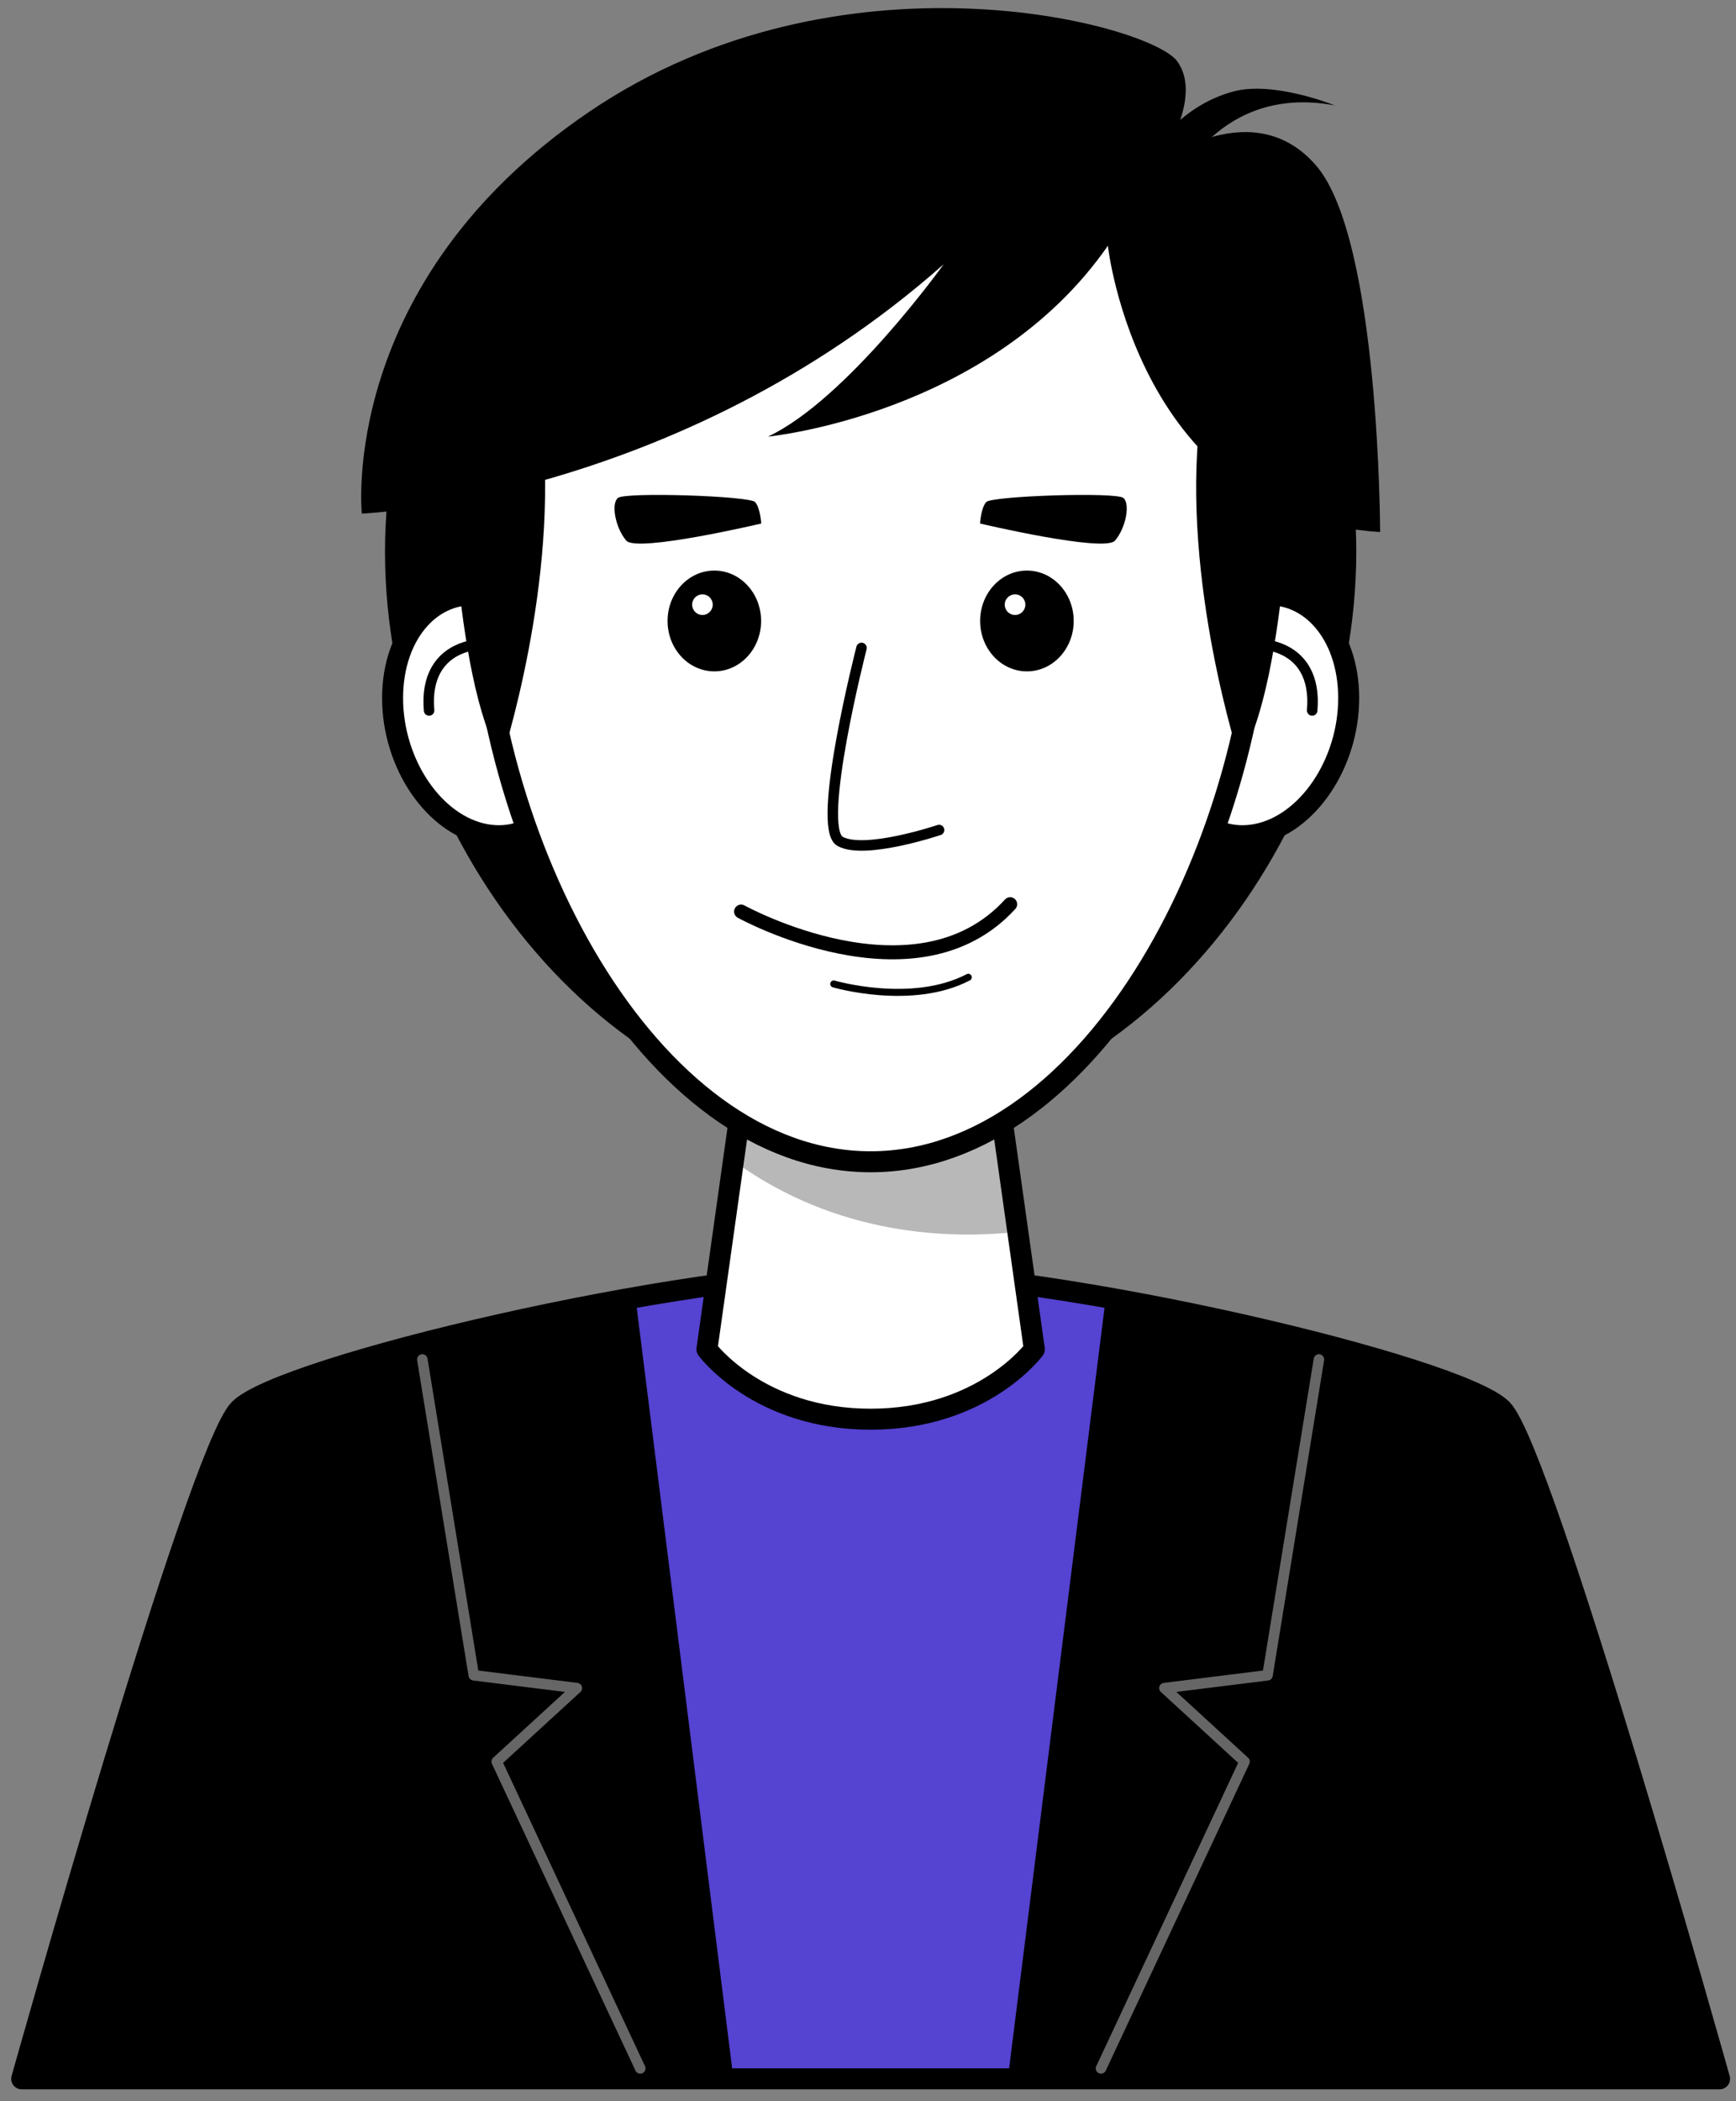
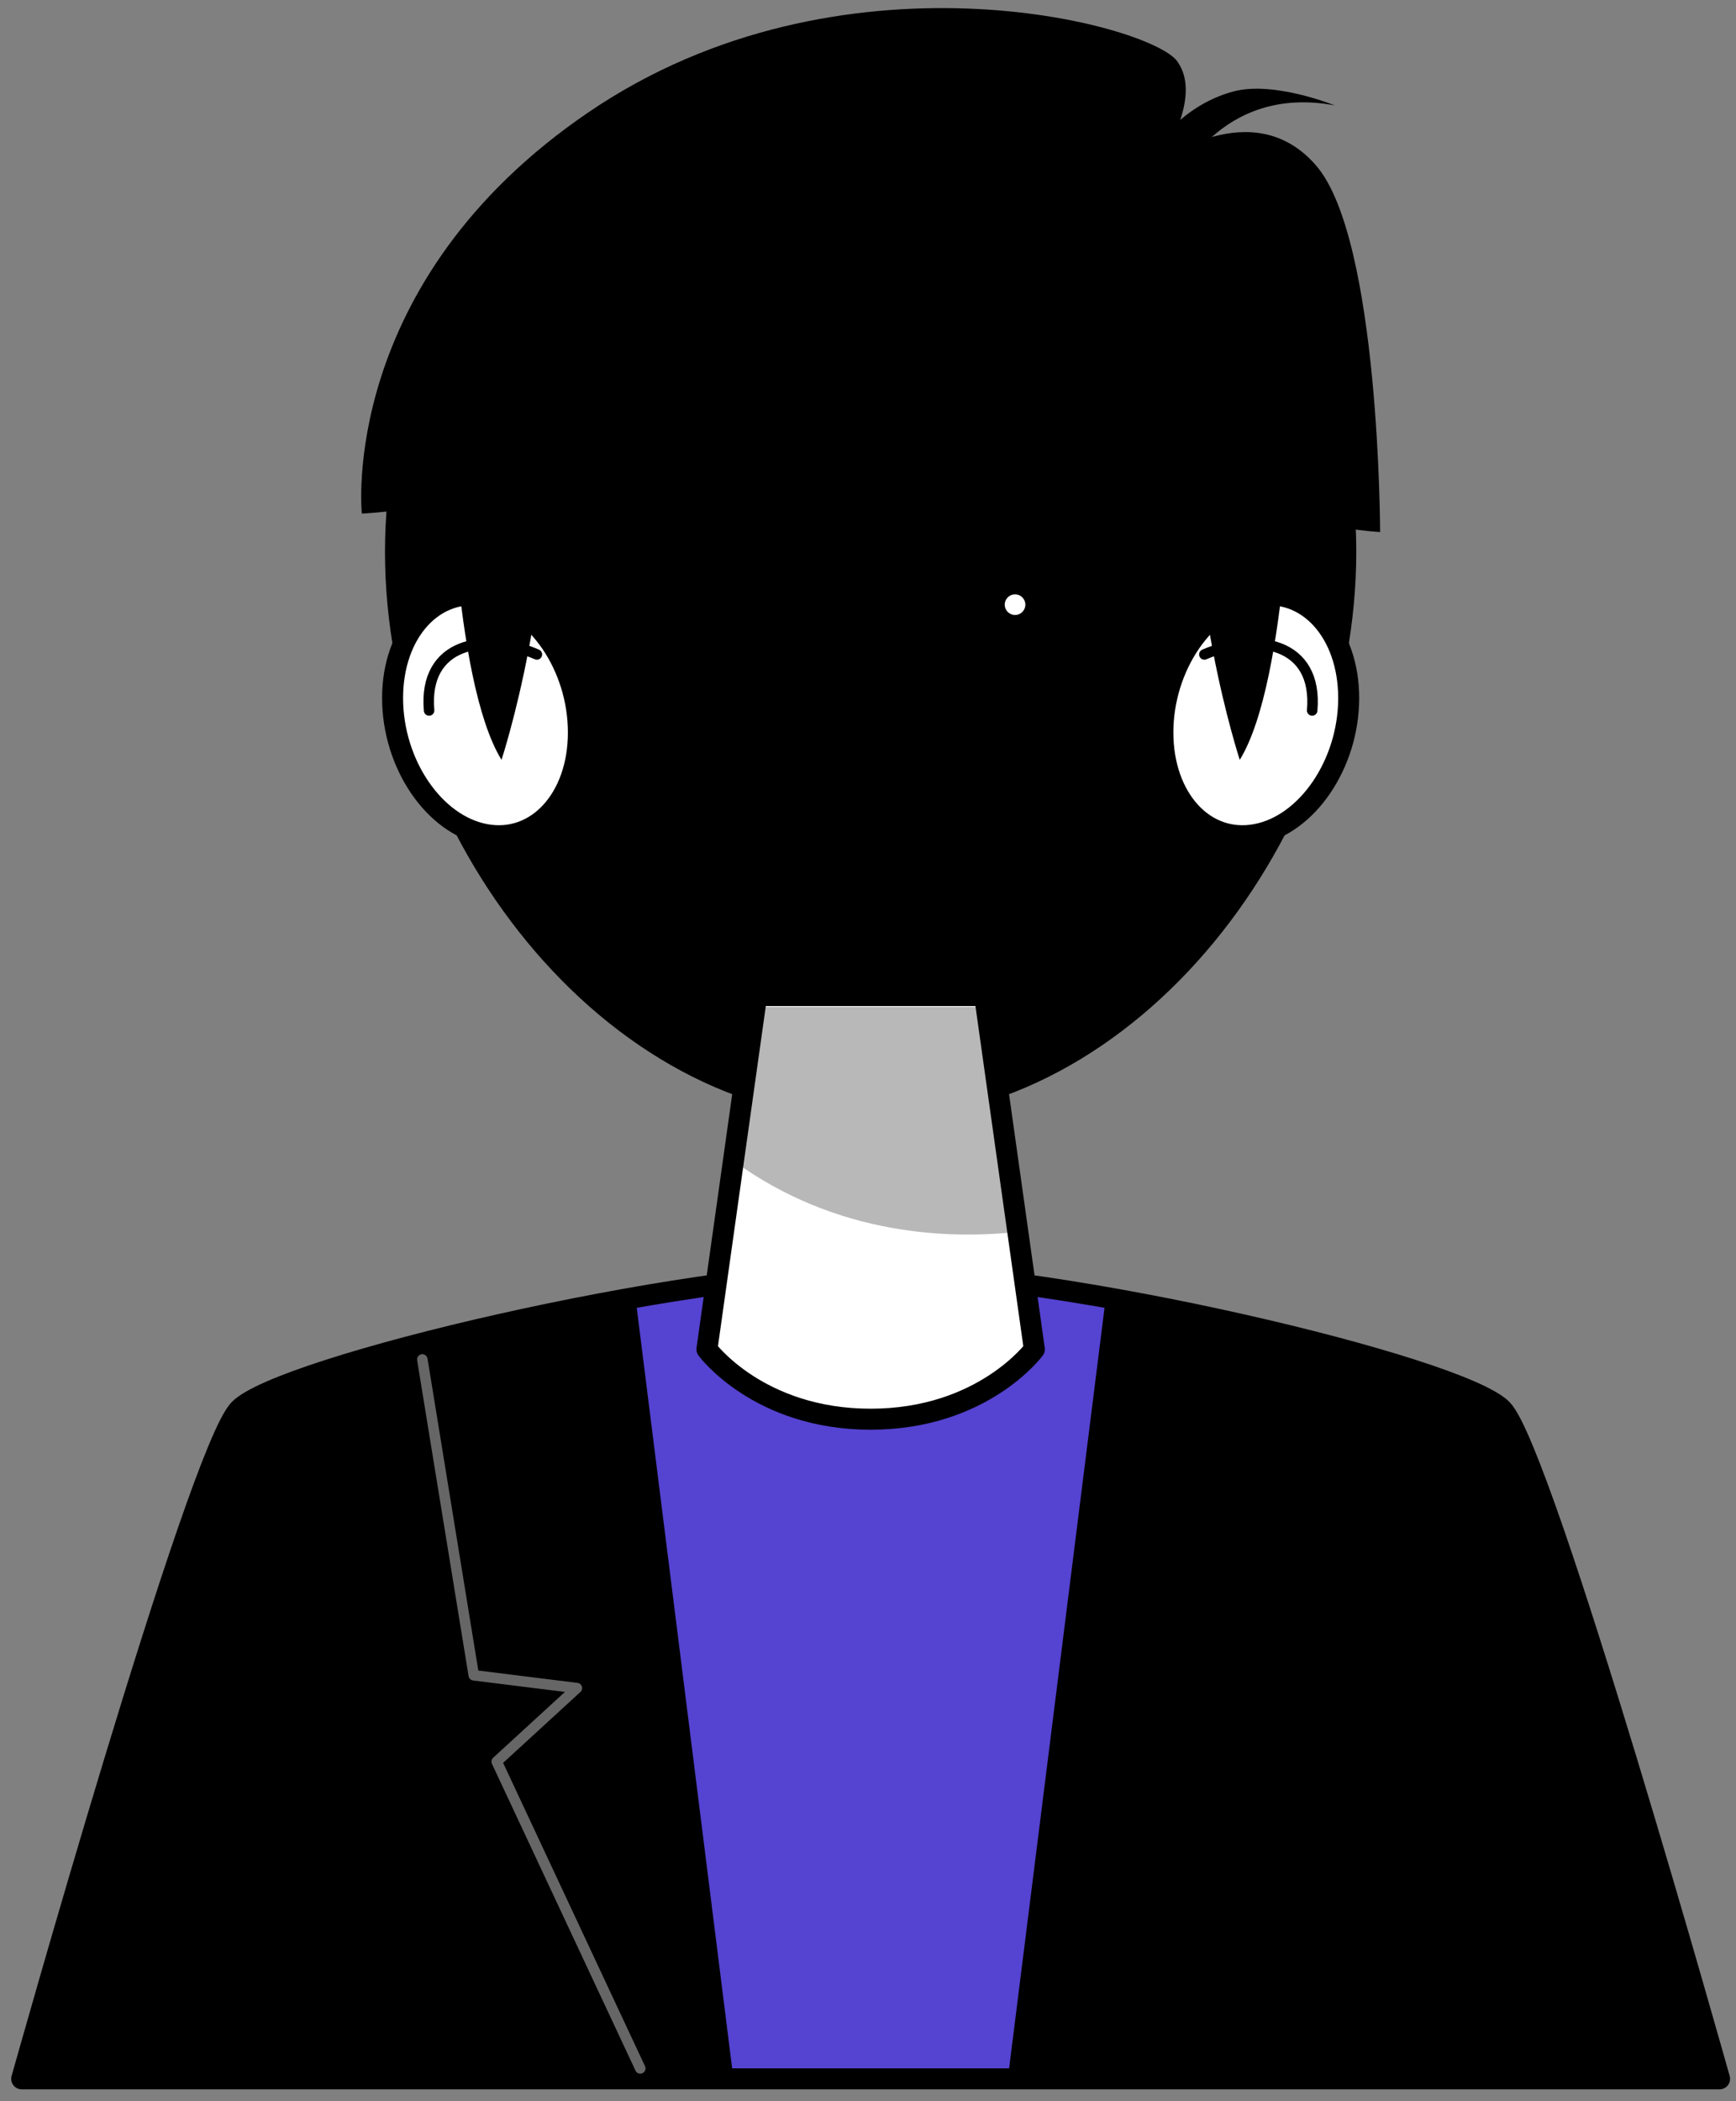
<svg xmlns="http://www.w3.org/2000/svg" width="124" height="150" viewBox="0 0 124 150" fill="none">
  <rect x="0" y="0" width="124" height="150" fill="#808080" stroke="none" />
  <path d="M96.877 39.39C96.877 59.599 81.346 79.962 62.188 79.962C43.03 79.962 27.499 59.599 27.499 39.39C27.499 19.181 43.03 6.778 62.188 6.778C81.346 6.777 96.877 19.18 96.877 39.39Z" fill="black" />
  <path d="M107.293 100.623C104.306 97.55 75.63 90.788 62.188 90.788C48.746 90.788 20.07 97.549 17.083 100.623C14.096 103.696 1.55 148.408 1.55 148.408H62.188H122.826C122.826 148.408 110.281 103.696 107.293 100.623Z" fill="#5543D1" stroke="black" stroke-width="1.5" stroke-miterlimit="10" stroke-linecap="round" stroke-linejoin="round" />
  <path d="M73.881 96.326C73.881 96.326 70.204 101.317 62.188 101.317C54.172 101.317 50.495 96.326 50.495 96.326L54.049 71.075H70.327L73.881 96.326Z" fill="white" stroke="black" stroke-width="1.5" stroke-miterlimit="10" stroke-linecap="round" stroke-linejoin="round" />
  <path opacity="0.28" d="M52.389 82.869C59.803 88.276 67.935 88.465 72.7 87.94L70.44 71.885H53.934L52.389 82.869Z" fill="black" />
  <path d="M96.335 49.831C96.337 54.532 93.367 58.894 89.701 59.574C86.037 60.254 83.064 56.995 83.062 52.294C83.061 47.593 86.031 43.231 89.695 42.551C93.359 41.871 96.332 45.13 96.335 49.831Z" fill="white" stroke="black" stroke-width="1.5" stroke-miterlimit="10" stroke-linecap="round" stroke-linejoin="round" />
  <path d="M86.027 46.721C89.75 45.113 94.153 45.859 93.727 50.72" stroke="black" stroke-width="0.75" stroke-miterlimit="10" stroke-linecap="round" stroke-linejoin="round" />
  <path d="M28.042 49.831C28.04 54.532 31.01 58.894 34.675 59.574C38.34 60.254 41.313 56.995 41.314 52.294C41.316 47.593 38.346 43.231 34.681 42.551C31.016 41.871 28.043 45.13 28.042 49.831Z" fill="white" stroke="black" stroke-width="1.5" stroke-miterlimit="10" stroke-linecap="round" stroke-linejoin="round" />
  <path d="M38.349 46.721C34.626 45.113 30.224 45.859 30.649 50.72" stroke="black" stroke-width="0.75" stroke-miterlimit="10" stroke-linecap="round" stroke-linejoin="round" />
-   <path d="M90.214 39.748C90.214 60.059 78.018 82.939 62.188 82.939C46.359 82.939 34.162 60.059 34.162 39.748C34.162 19.437 46.71 9.386 62.188 9.386C77.666 9.386 90.214 19.437 90.214 39.748Z" fill="white" stroke="black" stroke-width="1.5" stroke-miterlimit="10" stroke-linecap="round" stroke-linejoin="round" />
  <path d="M54.365 44.331C54.365 46.318 52.869 47.929 51.024 47.929C49.179 47.929 47.683 46.318 47.683 44.331C47.683 42.344 49.179 40.733 51.024 40.733C52.869 40.733 54.365 42.344 54.365 44.331Z" fill="black" />
-   <path d="M50.91 43.167C50.91 43.574 50.581 43.904 50.173 43.904C49.767 43.904 49.438 43.574 49.438 43.167C49.438 42.76 49.767 42.43 50.173 42.43C50.58 42.43 50.91 42.76 50.91 43.167Z" fill="white" />
  <path d="M76.693 44.331C76.693 46.318 75.197 47.929 73.351 47.929C71.506 47.929 70.01 46.318 70.01 44.331C70.01 42.344 71.506 40.733 73.351 40.733C75.197 40.733 76.693 42.344 76.693 44.331Z" fill="black" />
  <path d="M72.503 43.904C72.91 43.904 73.24 43.574 73.24 43.167C73.24 42.76 72.91 42.43 72.503 42.43C72.096 42.43 71.766 42.76 71.766 43.167C71.766 43.574 72.096 43.904 72.503 43.904Z" fill="white" />
  <path d="M45.387 92.62L52.39 148.408H1.55C1.55 148.408 13.934 103.364 16.849 100.142C19.764 96.92 45.387 92.62 45.387 92.62Z" fill="black" />
  <path d="M78.989 92.62L71.986 148.408H122.825C122.825 148.408 110.442 103.364 107.526 100.142C104.611 96.92 78.989 92.62 78.989 92.62Z" fill="black" />
  <g opacity="0.4">
    <path d="M30.167 97.052L33.84 119.598L41.204 120.514L35.48 125.761L45.733 147.665" stroke="white" stroke-width="0.75" stroke-miterlimit="10" stroke-linecap="round" stroke-linejoin="round" />
-     <path d="M94.209 97.052L90.536 119.598L83.173 120.514L88.896 125.761L78.643 147.665" stroke="white" stroke-width="0.75" stroke-miterlimit="10" stroke-linecap="round" stroke-linejoin="round" />
  </g>
  <path d="M35.823 54.246C35.823 54.246 39.999 41.5 38.68 30.072L32.087 30.951C32.087 30.951 32.306 48.533 35.823 54.246Z" fill="black" />
  <path d="M88.554 54.246C88.554 54.246 84.378 41.5 85.697 30.072L92.29 30.951C92.29 30.951 92.07 48.533 88.554 54.246Z" fill="black" />
  <path d="M82.776 11.612C82.776 11.612 86.023 6.997 84.075 4.36C82.127 1.723 60.046 -4.211 42.079 7.986C24.112 20.183 25.844 36.665 25.844 36.665C25.844 36.665 48.291 35.779 67.407 18.864C67.407 18.864 60.48 28.534 54.852 31.171C54.852 31.171 70.729 29.633 79.134 17.546C79.134 17.546 81.262 36.885 98.579 37.984C98.579 37.984 98.553 17.107 94.02 11.832C89.487 6.558 82.776 11.612 82.776 11.612Z" fill="black" />
  <path d="M88.106 6.529C85.23 7.303 82.796 9.405 80.695 13.166H84.013C84.013 13.166 87.084 5.976 95.338 7.524C95.338 7.524 90.982 5.754 88.106 6.529Z" fill="black" />
  <path d="M54.373 37.375C54.373 37.375 45.491 39.468 44.734 38.595C43.978 37.722 43.624 35.991 44.133 35.55C44.642 35.109 53.558 35.406 53.936 35.842C54.315 36.279 54.373 37.375 54.373 37.375Z" fill="black" />
  <path d="M70.004 37.375C70.004 37.375 78.886 39.468 79.643 38.595C80.399 37.722 80.753 35.991 80.244 35.55C79.735 35.109 70.819 35.406 70.441 35.842C70.062 36.279 70.004 37.375 70.004 37.375Z" fill="black" />
  <path d="M61.537 46.256C61.537 46.256 58.24 59.093 60.007 60.066C61.774 61.039 67.075 59.255 67.075 59.255" stroke="black" stroke-width="0.75" stroke-miterlimit="10" stroke-linecap="round" stroke-linejoin="round" />
  <path d="M52.935 65.078C52.935 65.078 65.401 71.959 72.154 64.552" stroke="black" stroke-miterlimit="10" stroke-linecap="round" stroke-linejoin="round" />
  <path d="M59.553 70.244C59.553 70.244 65.125 71.877 69.164 69.767" stroke="black" stroke-width="0.5" stroke-miterlimit="10" stroke-linecap="round" stroke-linejoin="round" />
</svg>